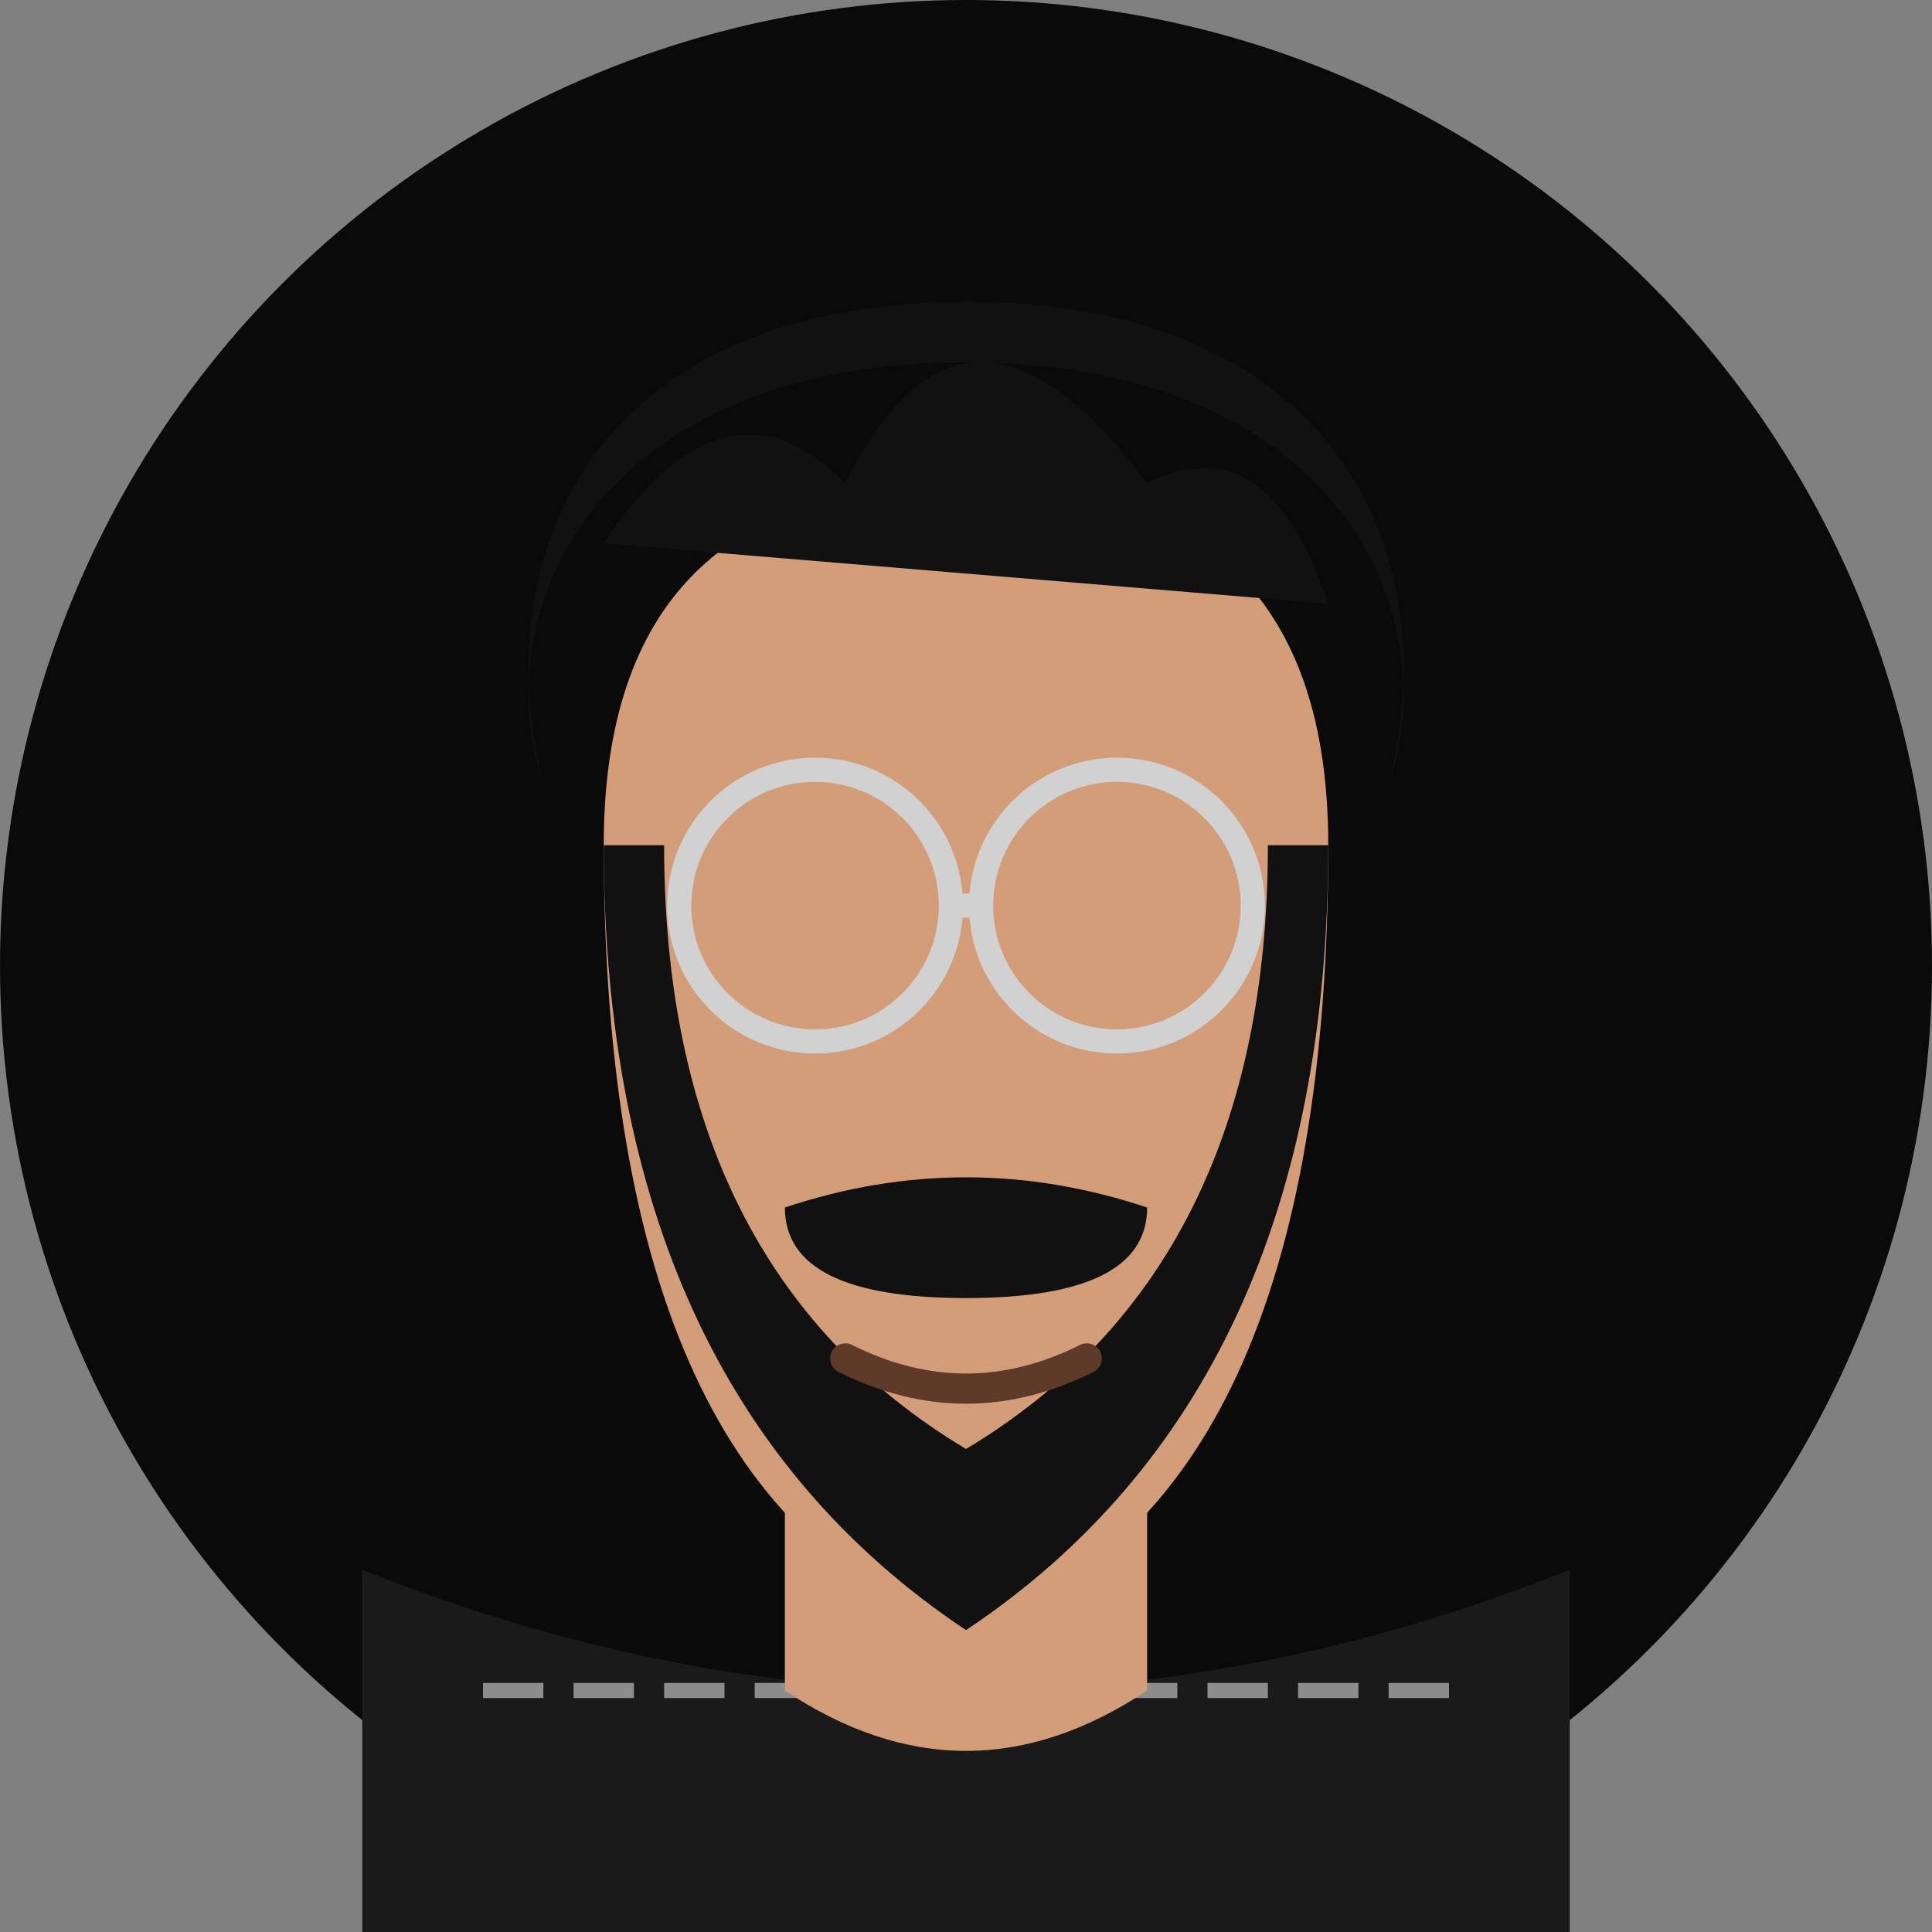
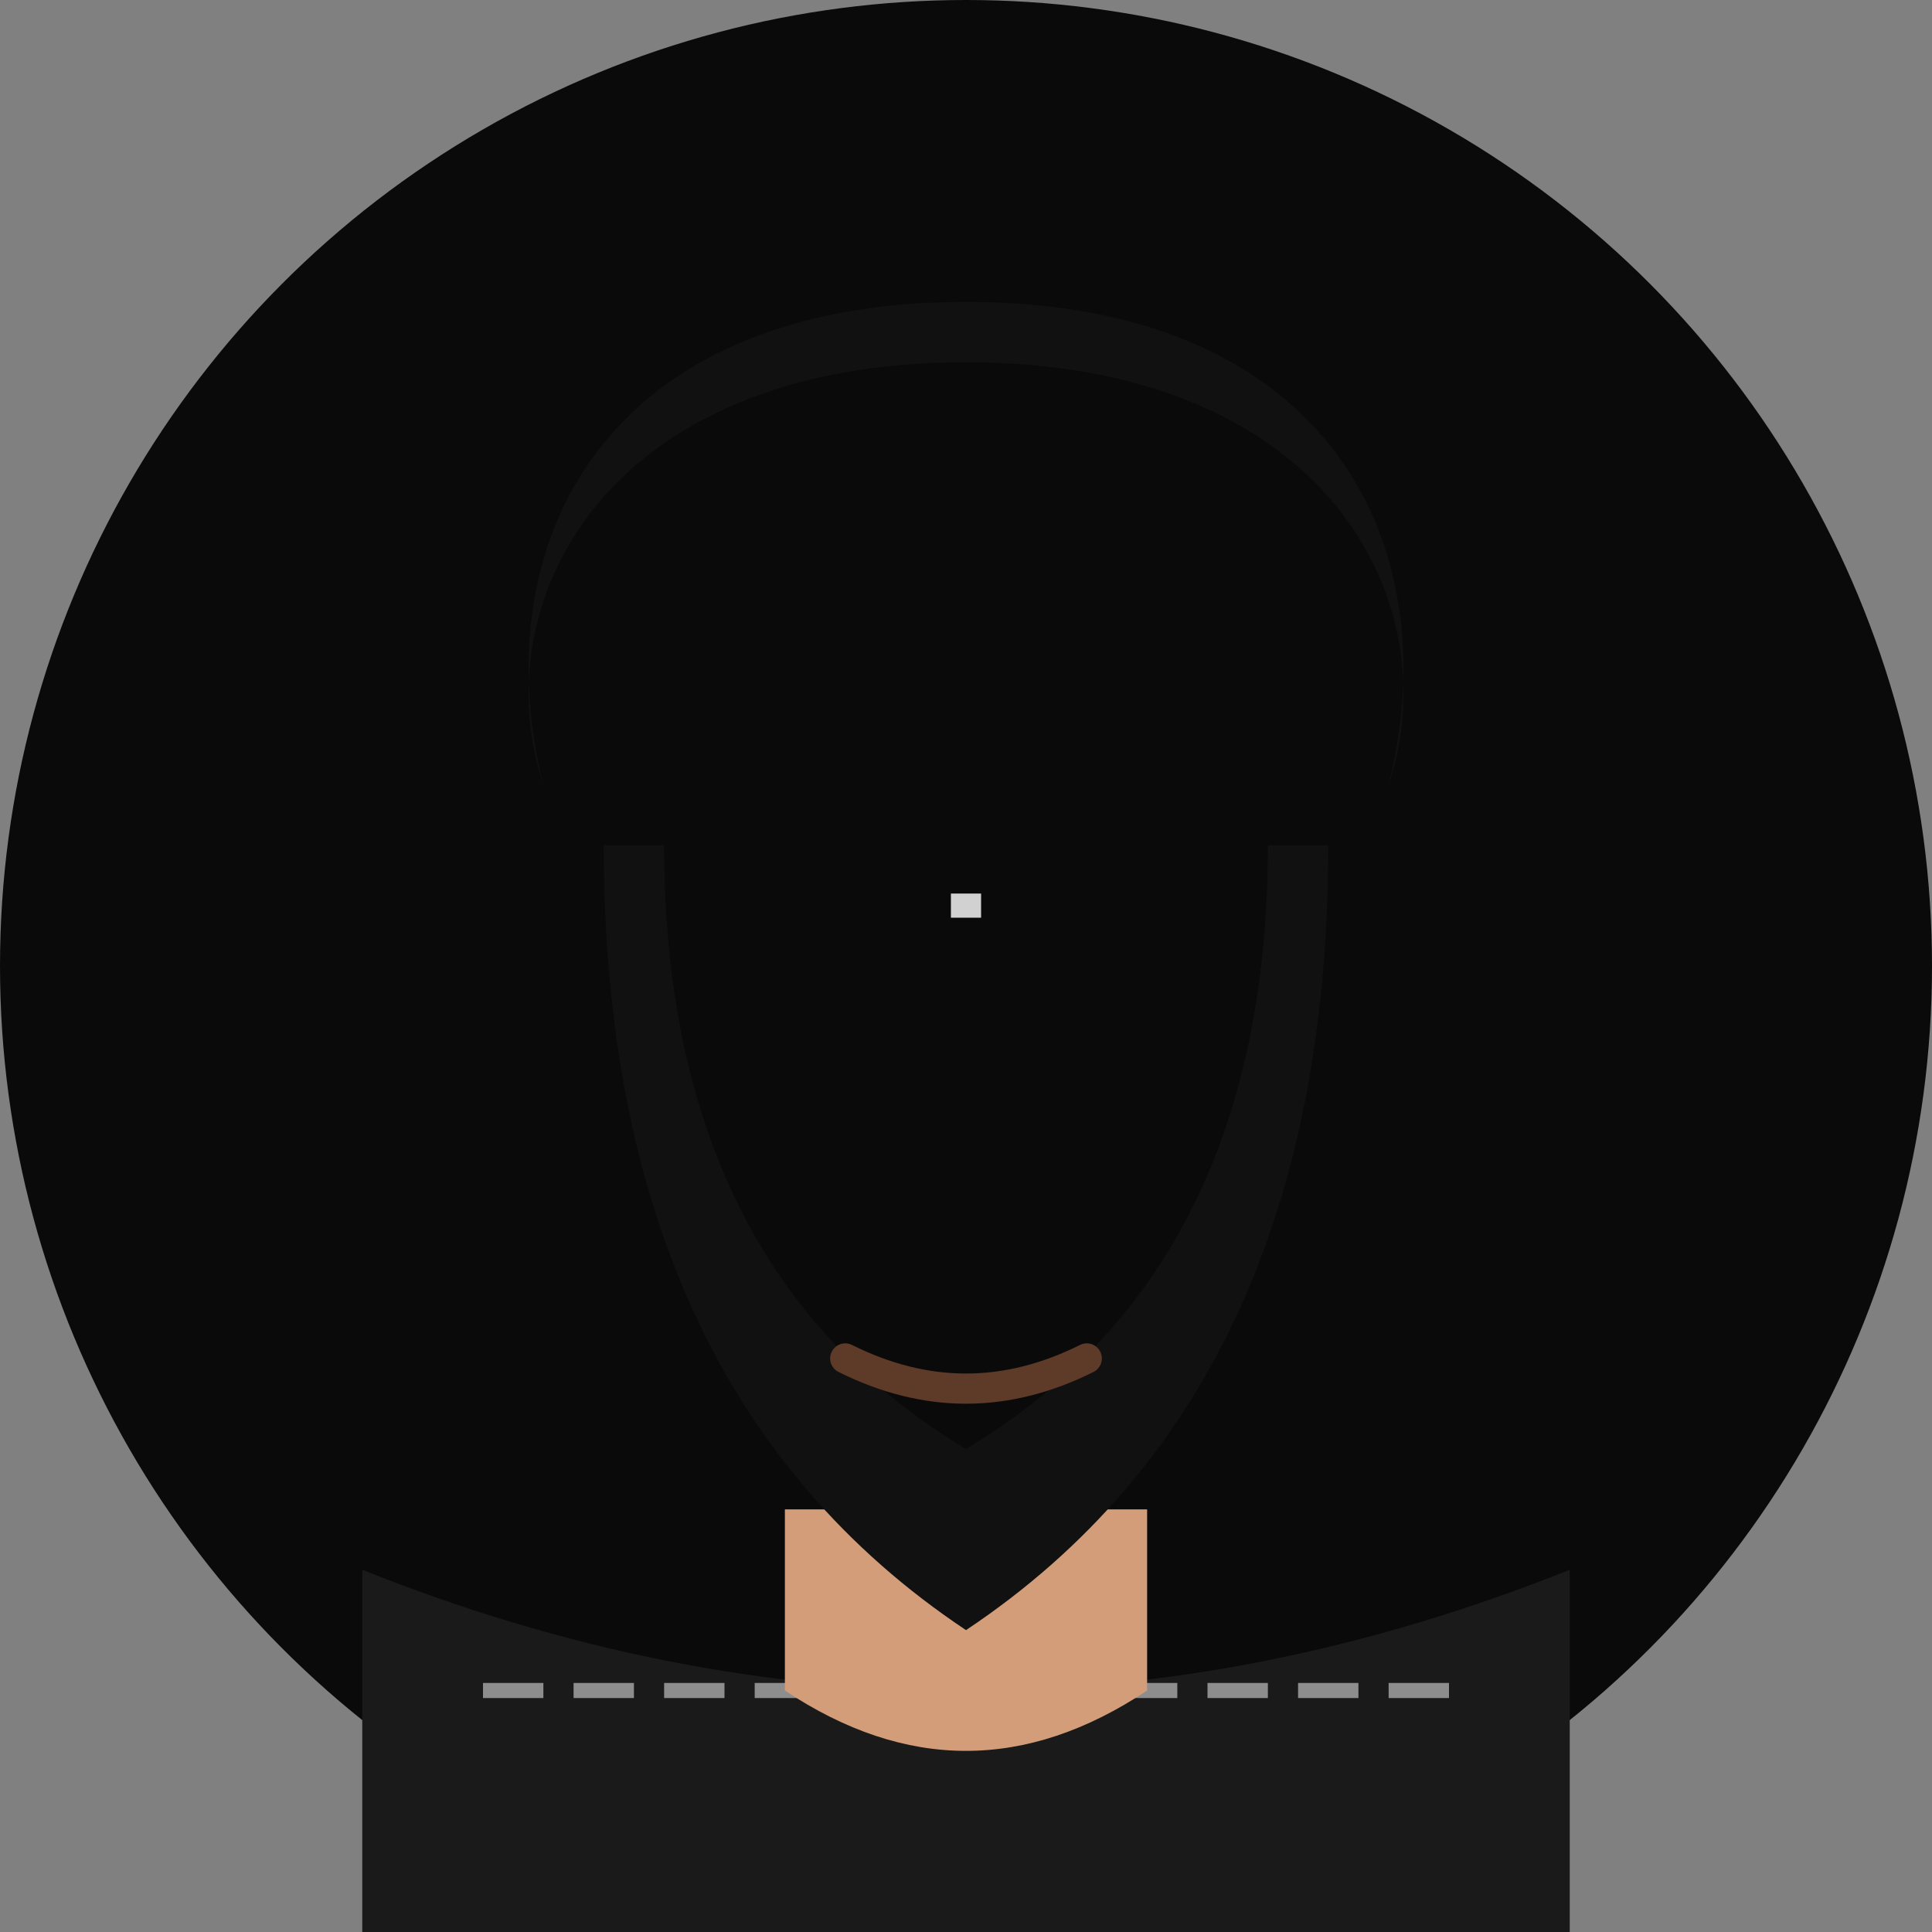
<svg xmlns="http://www.w3.org/2000/svg" width="512" height="512" viewBox="0 0 64 64">
  <rect x="0" y="0" width="64" height="64" fill="#808080" stroke="none" />
  <circle cx="32" cy="32" r="32" fill="#0a0a0a" />
  <path d="M12 52 Q32 60 52 52 V64 H12 Z" fill="#1a1a1a" />
  <path d="M16 56 L48 56" stroke="#ffffff" stroke-width="0.5" opacity="0.5" stroke-dasharray="2,1" />
-   <path d="M20 28 Q20 50 32 54 Q44 50 44 28 Q44 16 32 16 Q20 16 20 28" fill="#d29d78" />
  <path d="M26 50 L26 56 Q32 60 38 56 L38 50" fill="#d29d78" />
  <path d="M20 28 Q20 46 32 54 Q44 46 44 28 L42 28 Q42 42 32 48 Q22 42 22 28 Z" fill="#111111" />
-   <path d="M26 40 Q32 38 38 40 Q38 43 32 43 Q26 43 26 40" fill="#111111" />
  <path d="M28 45 Q32 47 36 45" stroke="#5e3a28" stroke-width="1" fill="none" stroke-linecap="round" />
  <g stroke="#d1d1d1" stroke-width="0.8" fill="none">
-     <circle cx="27" cy="30" r="4.5" />
-     <circle cx="37" cy="30" r="4.5" />
    <line x1="31.5" y1="30" x2="32.5" y2="30" />
  </g>
  <path d="M18 26 C16 18 20 10 32 10 C44 10 48 18 46 26 C48 20 44 12 32 12 C20 12 16 20 18 26 Z" fill="#111111" />
-   <path d="M20 18 Q24 12 28 16 Q32 8 38 16 Q42 14 44 20" fill="#111111" />
</svg>